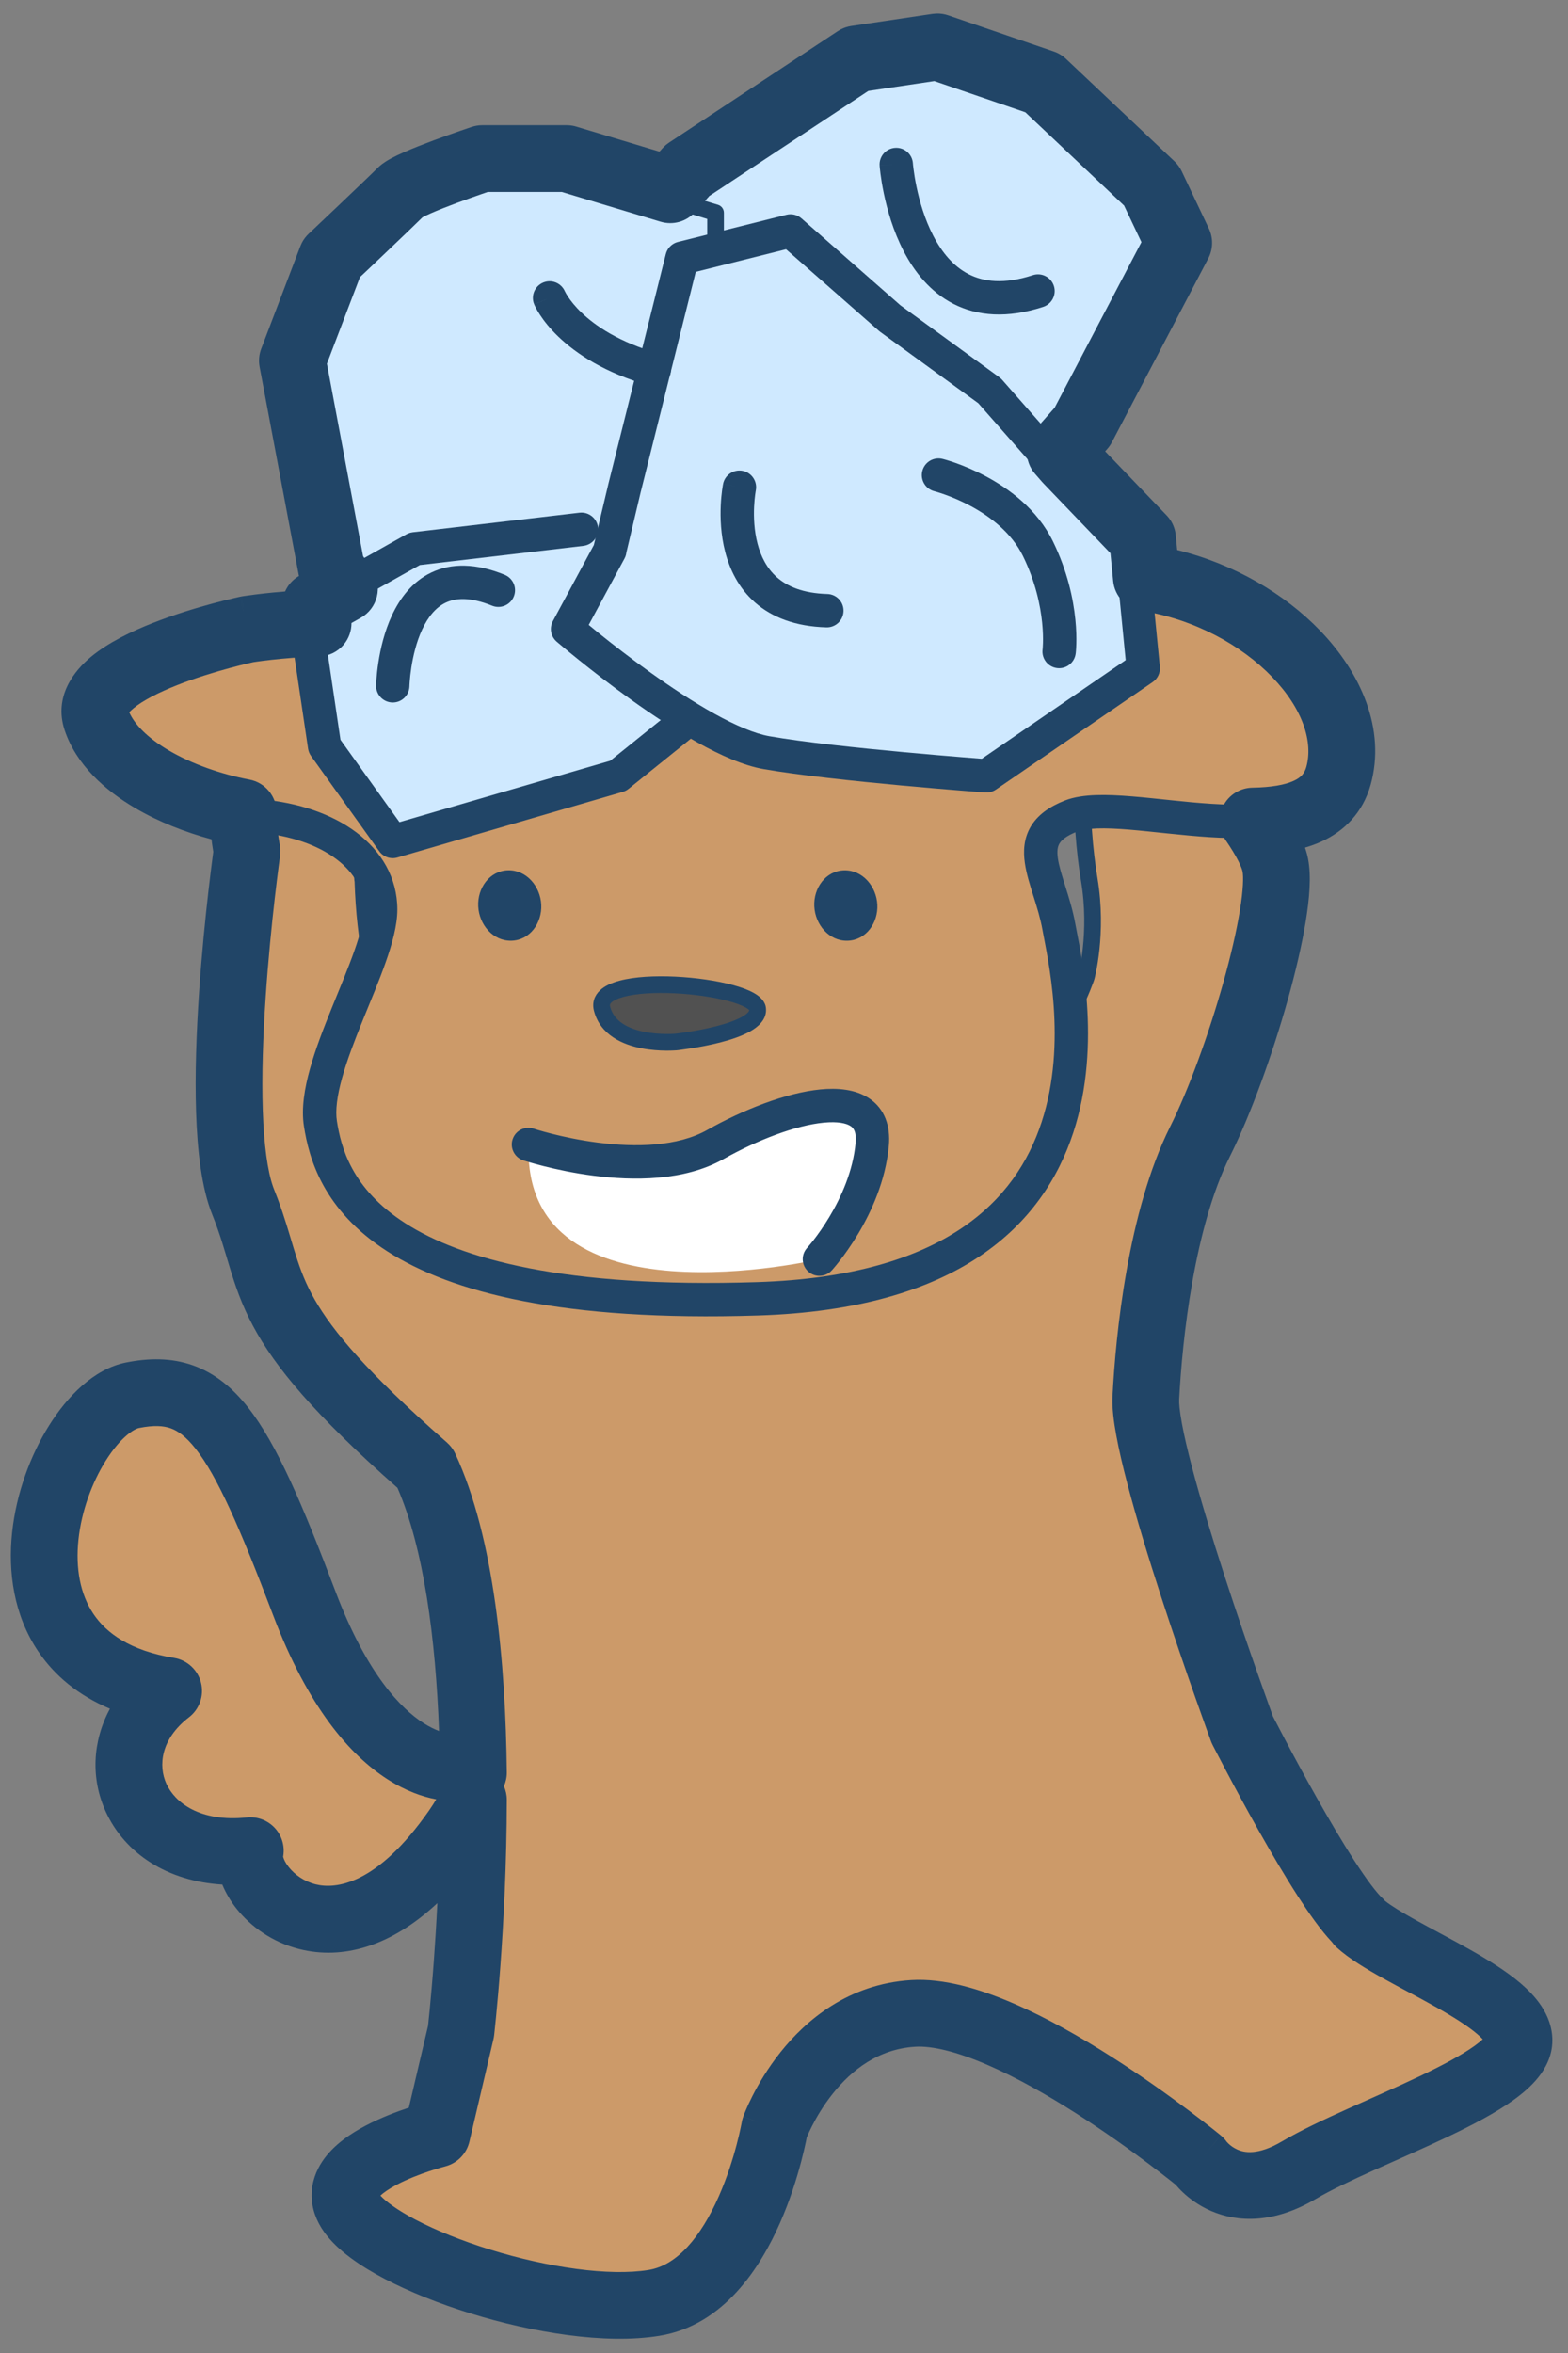
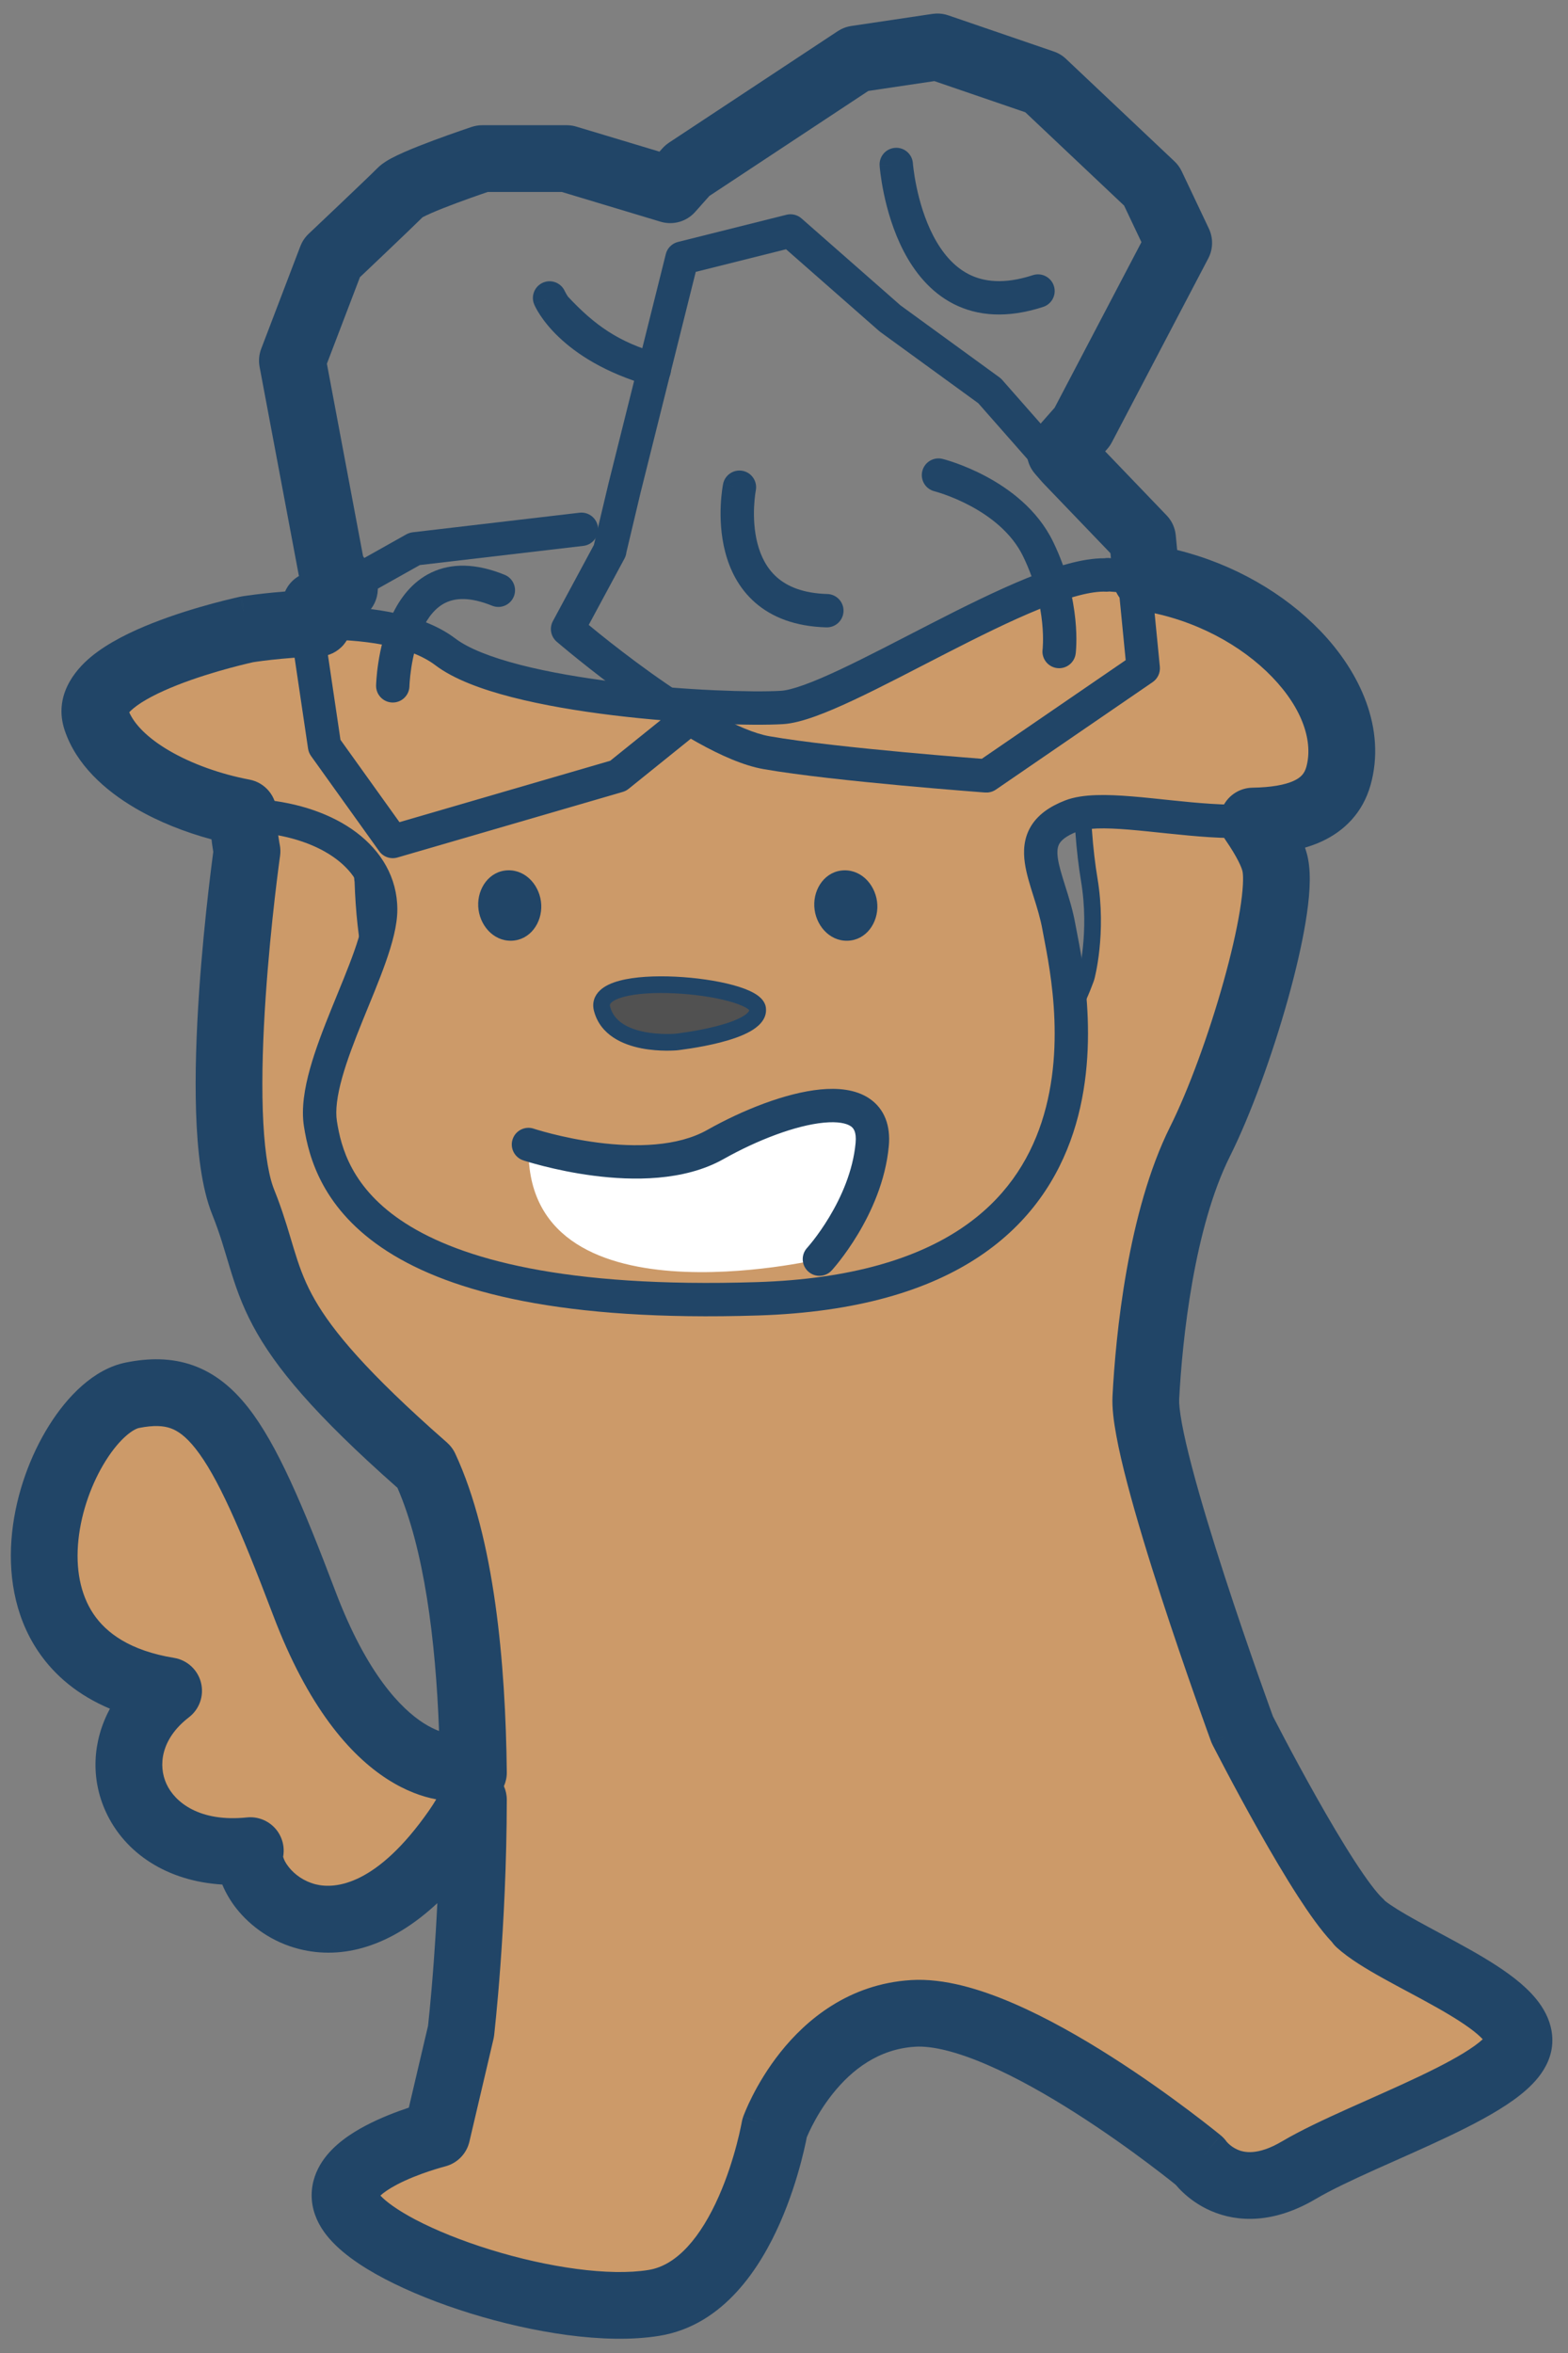
<svg xmlns="http://www.w3.org/2000/svg" width="94" height="141" viewBox="0 0 94 141" fill="none">
  <rect x="0" y="0" width="94" height="141" fill="#808080" stroke="none" />
  <path d="M21.741 52.708C21.679 50.623 18.13 44.366 15.598 45.092C13.067 45.819 14.156 50.986 14.156 50.986C14.156 50.986 11.884 66.965 13.928 72.018C15.972 77.071 14.519 78.887 24.823 87.924C29.699 98.404 26.991 121.718 26.991 121.718L25.549 127.861C25.549 127.861 18.348 129.666 20.413 132.561C22.477 135.456 32.957 138.891 38.56 137.977C44.163 137.064 45.792 127.498 45.792 127.498C45.792 127.498 48.137 120.992 54.103 120.629C60.069 120.266 71.265 129.48 71.265 129.48C71.265 129.48 73.257 132.374 77.231 130.019C81.205 127.674 90.419 124.779 90.419 122.248C90.419 119.716 83.011 117.184 80.842 115.202C78.674 113.221 73.797 103.633 73.797 103.633C73.797 103.633 67.831 87.374 68.017 83.753C68.204 80.132 68.92 73.087 71.265 68.397C73.61 63.707 76.308 54.514 75.779 51.837C75.249 49.16 68.733 41.865 66.565 42.395C64.396 42.924 64.759 49.481 65.299 52.708C65.838 55.935 65.123 58.55 65.123 58.55C65.123 58.55 60.547 72.609 45.429 71.416C30.311 70.223 22.187 67.151 21.751 52.708H21.741Z" fill="#CC9A69" />
  <path d="M89.919 122.247C89.918 121.851 89.616 121.349 88.902 120.737C88.213 120.146 87.255 119.55 86.198 118.954C85.116 118.344 84.051 117.798 83.01 117.219C82.014 116.666 81.095 116.111 80.504 115.571C79.909 115.027 79.167 114.005 78.407 112.83C77.637 111.64 76.818 110.246 76.071 108.92C75.323 107.592 74.642 106.328 74.15 105.395C73.904 104.929 73.704 104.545 73.566 104.278C73.497 104.145 73.443 104.041 73.407 103.969C73.389 103.934 73.375 103.906 73.366 103.887C73.361 103.878 73.358 103.872 73.355 103.867C73.354 103.864 73.353 103.862 73.352 103.861L73.351 103.86L73.796 103.632L73.327 103.805V103.804L73.326 103.802C73.325 103.8 73.324 103.797 73.323 103.793C73.32 103.785 73.316 103.773 73.31 103.757C73.299 103.726 73.281 103.681 73.259 103.621C73.216 103.5 73.151 103.323 73.07 103.096C72.907 102.644 72.675 101.993 72.396 101.202C71.839 99.619 71.097 97.469 70.361 95.205C69.626 92.942 68.895 90.56 68.358 88.513C68.09 87.49 67.869 86.545 67.72 85.737C67.574 84.938 67.492 84.241 67.518 83.727C67.705 80.104 68.422 72.964 70.818 68.172C71.972 65.865 73.222 62.426 74.118 59.226C74.565 57.629 74.921 56.101 75.132 54.813C75.347 53.505 75.401 52.506 75.288 51.933C75.177 51.372 74.723 50.486 74.007 49.439C73.305 48.411 72.39 47.285 71.422 46.255C70.453 45.224 69.443 44.303 68.556 43.678C68.112 43.365 67.714 43.137 67.377 43.003C67.029 42.864 66.806 42.849 66.683 42.88C66.395 42.95 66.094 43.247 65.847 43.942C65.608 44.616 65.471 45.531 65.416 46.566C65.305 48.63 65.526 51.038 65.792 52.626C66.071 54.295 66.025 55.802 65.91 56.891C65.852 57.437 65.778 57.88 65.716 58.188C65.686 58.342 65.658 58.463 65.638 58.547C65.628 58.588 65.621 58.621 65.615 58.643C65.612 58.654 65.61 58.663 65.608 58.67C65.607 58.673 65.607 58.675 65.606 58.677L65.605 58.68V58.681C65.603 58.689 65.601 58.696 65.598 58.704L65.123 58.55L65.597 58.705V58.706C65.597 58.706 65.597 58.708 65.596 58.709C65.596 58.711 65.595 58.714 65.593 58.718C65.591 58.726 65.587 58.738 65.582 58.753C65.572 58.782 65.557 58.824 65.538 58.878C65.499 58.986 65.44 59.142 65.36 59.339C65.201 59.733 64.956 60.291 64.616 60.956C63.936 62.283 62.869 64.042 61.316 65.764C58.201 69.22 53.134 72.525 45.389 71.914C37.833 71.317 31.898 70.248 27.801 67.443C23.672 64.615 21.494 60.087 21.256 52.827C21.247 52.793 21.242 52.758 21.241 52.722C21.228 52.301 21.028 51.592 20.653 50.737C20.285 49.898 19.772 48.971 19.185 48.132C18.596 47.288 17.948 46.556 17.317 46.083C16.673 45.6 16.143 45.456 15.736 45.573C15.287 45.702 14.977 46.026 14.763 46.518C14.545 47.022 14.448 47.664 14.427 48.327C14.406 48.983 14.46 49.624 14.521 50.104C14.551 50.343 14.583 50.54 14.607 50.676C14.619 50.744 14.629 50.798 14.635 50.833C14.639 50.85 14.642 50.863 14.643 50.872C14.644 50.876 14.645 50.879 14.645 50.88V50.883L14.656 50.968L14.651 51.056V51.058C14.651 51.06 14.65 51.063 14.649 51.067C14.648 51.075 14.647 51.086 14.645 51.1C14.641 51.13 14.635 51.175 14.627 51.234C14.611 51.351 14.587 51.525 14.558 51.747C14.5 52.191 14.42 52.833 14.33 53.618C14.149 55.19 13.93 57.337 13.774 59.64C13.618 61.945 13.528 64.398 13.601 66.583C13.675 68.785 13.916 70.654 14.391 71.83C14.913 73.119 15.213 74.208 15.521 75.217C15.83 76.229 16.152 77.176 16.719 78.241C17.857 80.375 20.014 83.041 25.152 87.547C25.204 87.593 25.247 87.65 25.276 87.713C26.528 90.403 27.281 93.886 27.715 97.567C28.151 101.254 28.269 105.174 28.235 108.756C28.201 112.339 28.015 115.592 27.837 117.949C27.747 119.128 27.66 120.084 27.595 120.745C27.563 121.075 27.536 121.333 27.517 121.507C27.508 121.595 27.501 121.662 27.496 121.707C27.493 121.729 27.491 121.746 27.49 121.757C27.489 121.763 27.488 121.768 27.488 121.771V121.775L26.991 121.718L27.488 121.776C27.486 121.795 27.483 121.814 27.478 121.833L26.036 127.975C25.993 128.157 25.852 128.3 25.671 128.345H25.67C25.669 128.346 25.668 128.346 25.667 128.346C25.664 128.347 25.659 128.349 25.653 128.35C25.641 128.353 25.622 128.358 25.597 128.365C25.548 128.378 25.474 128.398 25.381 128.424C25.194 128.478 24.927 128.557 24.614 128.662C23.985 128.872 23.177 129.178 22.44 129.567C21.688 129.963 21.074 130.413 20.76 130.882C20.61 131.108 20.54 131.321 20.541 131.527C20.541 131.731 20.61 131.976 20.82 132.27C21.265 132.894 22.219 133.607 23.564 134.314C24.892 135.012 26.541 135.673 28.307 136.219C31.858 137.317 35.791 137.922 38.48 137.484C41.008 137.072 42.721 134.68 43.82 132.193C44.36 130.971 44.731 129.773 44.966 128.879C45.084 128.432 45.168 128.064 45.222 127.807C45.249 127.679 45.268 127.579 45.281 127.512C45.287 127.479 45.292 127.453 45.295 127.436C45.297 127.428 45.298 127.422 45.298 127.419L45.299 127.414L45.322 127.328V127.327L45.323 127.325C45.323 127.324 45.324 127.322 45.325 127.32C45.326 127.316 45.328 127.31 45.331 127.303C45.336 127.289 45.344 127.269 45.354 127.243C45.374 127.191 45.404 127.116 45.444 127.022C45.524 126.834 45.644 126.568 45.806 126.249C46.13 125.611 46.627 124.756 47.319 123.887C48.7 122.154 50.896 120.323 54.073 120.13C55.683 120.032 57.59 120.577 59.5 121.399C61.422 122.226 63.406 123.359 65.19 124.496C66.976 125.634 68.573 126.782 69.722 127.645C70.297 128.077 70.762 128.439 71.083 128.692C71.243 128.819 71.367 128.919 71.452 128.987C71.494 129.021 71.526 129.047 71.549 129.065C71.559 129.074 71.568 129.081 71.574 129.086C71.577 129.088 71.579 129.09 71.581 129.091L71.583 129.093L71.633 129.141C71.649 129.158 71.663 129.176 71.676 129.195C71.678 129.197 71.682 129.203 71.687 129.21C71.698 129.224 71.716 129.248 71.742 129.279C71.793 129.34 71.873 129.429 71.981 129.531C72.198 129.736 72.524 129.987 72.956 130.173C73.793 130.535 75.116 130.691 76.976 129.589H76.977C77.997 128.987 79.342 128.356 80.763 127.715C82.195 127.071 83.707 126.415 85.1 125.752C86.496 125.087 87.738 124.43 88.626 123.794C89.07 123.475 89.404 123.176 89.624 122.9C89.845 122.623 89.919 122.408 89.919 122.247ZM73.351 103.859C73.342 103.842 73.335 103.824 73.328 103.805L73.796 103.632L73.351 103.859ZM90.919 122.247C90.919 122.719 90.704 123.148 90.406 123.523C90.106 123.899 89.691 124.261 89.209 124.606C88.245 125.298 86.934 125.986 85.53 126.655C84.124 127.324 82.587 127.99 81.174 128.627C79.75 129.268 78.452 129.879 77.485 130.45L77.484 130.449C75.371 131.701 73.712 131.589 72.559 131.091C71.997 130.849 71.576 130.523 71.296 130.258C71.155 130.126 71.048 130.007 70.974 129.92C70.945 129.884 70.921 129.853 70.902 129.829C70.882 129.813 70.856 129.791 70.824 129.765C70.742 129.699 70.62 129.601 70.463 129.476C70.148 129.227 69.69 128.871 69.123 128.445C67.987 127.592 66.411 126.46 64.653 125.34C62.893 124.218 60.959 123.116 59.104 122.318C57.237 121.515 55.506 121.044 54.133 121.128C51.344 121.297 49.384 122.901 48.101 124.51C47.461 125.313 47 126.108 46.698 126.702C46.547 126.998 46.437 127.243 46.365 127.413C46.329 127.497 46.303 127.563 46.286 127.606C46.282 127.617 46.278 127.626 46.275 127.633C46.272 127.651 46.268 127.672 46.263 127.698C46.249 127.771 46.229 127.878 46.201 128.013C46.144 128.284 46.056 128.67 45.933 129.134C45.688 130.062 45.303 131.313 44.735 132.597C43.619 135.122 41.715 137.969 38.64 138.47C35.726 138.945 31.618 138.289 28.012 137.174C26.201 136.614 24.492 135.932 23.099 135.2C21.724 134.477 20.593 133.675 20.006 132.851C19.699 132.422 19.542 131.978 19.541 131.529C19.54 131.082 19.694 130.679 19.928 130.328C20.384 129.645 21.183 129.1 21.973 128.683C22.778 128.259 23.641 127.932 24.297 127.714C24.627 127.604 24.907 127.519 25.106 127.463C25.114 127.46 25.122 127.458 25.13 127.456L26.496 121.638C26.497 121.628 26.5 121.613 26.502 121.595C26.506 121.552 26.514 121.486 26.523 121.4C26.542 121.228 26.568 120.974 26.6 120.647C26.664 119.992 26.751 119.044 26.84 117.874C27.017 115.532 27.201 112.301 27.235 108.746C27.269 105.189 27.151 101.315 26.722 97.684C26.298 94.089 25.571 90.764 24.409 88.225C19.303 83.738 17.053 80.995 15.837 78.712C15.224 77.561 14.88 76.542 14.565 75.509C14.249 74.475 13.965 73.442 13.464 72.205C12.918 70.854 12.676 68.831 12.601 66.616C12.526 64.384 12.619 61.894 12.776 59.573C12.933 57.25 13.155 55.087 13.337 53.505C13.427 52.714 13.508 52.067 13.566 51.618C13.595 51.393 13.619 51.218 13.635 51.098C13.641 51.059 13.644 51.026 13.648 50.999C13.641 50.96 13.632 50.909 13.622 50.847C13.596 50.698 13.561 50.486 13.529 50.229C13.464 49.718 13.405 49.022 13.428 48.296C13.451 47.576 13.557 46.79 13.846 46.121C14.141 45.441 14.644 44.845 15.461 44.611C16.319 44.365 17.183 44.731 17.918 45.282C18.666 45.843 19.384 46.669 20.006 47.559C20.63 48.453 21.175 49.437 21.569 50.335C21.932 51.162 22.186 51.967 22.231 52.576C22.241 52.613 22.249 52.652 22.251 52.693C22.465 59.815 24.566 64.015 28.367 66.618C32.221 69.257 37.907 70.321 45.468 70.918C52.841 71.499 57.621 68.371 60.574 65.095C62.054 63.453 63.075 61.771 63.726 60.5C64.051 59.865 64.283 59.334 64.433 58.964C64.508 58.779 64.562 58.634 64.597 58.537C64.615 58.488 64.628 58.451 64.636 58.427C64.639 58.42 64.641 58.414 64.642 58.409C64.643 58.405 64.645 58.401 64.646 58.395C64.65 58.378 64.657 58.351 64.666 58.315C64.683 58.243 64.707 58.134 64.735 57.993C64.791 57.71 64.862 57.298 64.916 56.787C65.024 55.762 65.066 54.348 64.805 52.791C64.531 51.151 64.301 48.667 64.417 46.512C64.474 45.439 64.619 44.414 64.905 43.608C65.183 42.824 65.65 42.103 66.446 41.909C66.865 41.807 67.321 41.904 67.747 42.074C68.183 42.248 68.653 42.523 69.132 42.861C70.094 43.538 71.154 44.511 72.151 45.571C73.149 46.633 74.098 47.799 74.834 48.875C75.556 49.932 76.115 50.962 76.269 51.739C76.42 52.504 76.335 53.66 76.12 54.974C75.901 56.309 75.535 57.875 75.081 59.496C74.174 62.734 72.904 66.237 71.713 68.62C69.419 73.208 68.703 80.159 68.516 83.778C68.496 84.17 68.56 84.773 68.704 85.556C68.846 86.331 69.06 87.249 69.325 88.259C69.854 90.279 70.579 92.641 71.312 94.896C72.045 97.15 72.784 99.291 73.34 100.87C73.617 101.659 73.849 102.307 74.011 102.757C74.093 102.983 74.156 103.158 74.2 103.278C74.222 103.338 74.238 103.384 74.25 103.415C74.252 103.422 74.254 103.428 74.257 103.433L74.296 103.513C74.332 103.584 74.386 103.687 74.455 103.819C74.592 104.084 74.79 104.465 75.035 104.928C75.525 105.856 76.2 107.111 76.942 108.428C77.685 109.746 78.492 111.121 79.246 112.287C80.01 113.467 80.691 114.386 81.179 114.833C81.673 115.283 82.493 115.788 83.496 116.345C84.454 116.878 85.647 117.495 86.689 118.083C87.755 118.684 88.785 119.319 89.552 119.977C90.295 120.614 90.918 121.377 90.919 122.247Z" fill="#214567" />
  <path d="M26.711 109.61C19.935 119.321 13.793 113.407 14.353 110.875C7.329 111.602 4.755 104.909 9.456 101.298C-2.85 99.285 2.774 84.489 7.287 83.587C11.801 82.684 13.616 85.579 17.59 96.059C21.564 106.538 26.711 105.895 26.711 105.895C26.711 105.895 29.523 105.584 26.711 109.61Z" fill="#CC9A69" />
-   <path d="M7.189 83.096C8.373 82.86 9.431 82.862 10.41 83.21C11.391 83.558 12.237 84.234 13.034 85.245C14.606 87.238 16.078 90.66 18.058 95.881C20.019 101.052 22.244 103.411 23.912 104.486C24.747 105.024 25.453 105.249 25.938 105.341C26.18 105.387 26.369 105.4 26.491 105.402C26.552 105.403 26.597 105.402 26.624 105.4C26.635 105.4 26.644 105.399 26.648 105.398L26.656 105.397H26.663C26.666 105.397 26.67 105.397 26.675 105.396C26.684 105.395 26.695 105.394 26.709 105.393C26.737 105.391 26.775 105.39 26.821 105.389C26.912 105.389 27.04 105.393 27.183 105.415C27.454 105.456 27.861 105.574 28.15 105.924C28.459 106.297 28.539 106.815 28.383 107.45C28.23 108.073 27.839 108.868 27.121 109.895C23.671 114.841 20.254 115.97 17.659 115.318C16.388 114.999 15.369 114.26 14.703 113.423C14.214 112.808 13.881 112.091 13.825 111.416C10.448 111.583 8.039 110.067 7.054 107.922C6.131 105.912 6.515 103.465 8.371 101.589C5.745 100.965 3.967 99.709 2.876 98.088C1.659 96.279 1.343 94.084 1.567 91.973C1.792 89.862 2.56 87.793 3.567 86.186C4.558 84.607 5.854 83.364 7.189 83.096ZM10.075 84.152C9.32 83.884 8.458 83.862 7.385 84.077C6.464 84.261 5.363 85.206 4.415 86.718C3.484 88.202 2.769 90.127 2.562 92.079C2.354 94.031 2.657 95.97 3.705 97.529C4.746 99.077 6.568 100.319 9.536 100.804C9.733 100.837 9.892 100.983 9.94 101.177C9.989 101.37 9.919 101.574 9.761 101.695C7.577 103.372 7.135 105.703 7.962 107.505C8.789 109.306 10.958 110.723 14.302 110.378C14.461 110.361 14.62 110.423 14.727 110.543C14.833 110.663 14.876 110.826 14.842 110.983C14.748 111.408 14.93 112.101 15.486 112.801C16.027 113.48 16.862 114.087 17.903 114.348C19.934 114.858 22.976 114.089 26.301 109.323L26.542 108.968C27.064 108.173 27.314 107.606 27.411 107.212C27.519 106.772 27.423 106.613 27.38 106.56C27.318 106.485 27.198 106.429 27.03 106.403C26.953 106.391 26.883 106.389 26.831 106.389C26.806 106.39 26.786 106.391 26.774 106.391H26.764C26.763 106.391 26.762 106.392 26.761 106.392C26.756 106.393 26.749 106.394 26.741 106.394C26.726 106.396 26.705 106.397 26.68 106.398C26.629 106.401 26.56 106.404 26.473 106.402C26.298 106.399 26.053 106.38 25.751 106.323C25.146 106.208 24.318 105.938 23.37 105.327C21.472 104.104 19.136 101.544 17.123 96.236C15.129 90.978 13.706 87.713 12.248 85.864C11.53 84.954 10.829 84.42 10.075 84.152Z" fill="black" />
  <path d="M66.378 34.436C74.419 34.861 81.018 41.305 79.566 46.493C78.113 51.681 67.457 47.634 64.209 48.9C60.962 50.166 62.944 52.511 63.483 55.561C64.023 58.612 68.723 77.091 45.408 77.828C22.093 78.565 19.749 70.772 19.209 67.338C18.669 63.904 22.82 57.585 22.82 54.503C22.82 51.421 19.749 49.263 15.588 48.9C11.427 48.537 6.187 46.368 5.108 43.11C4.029 39.852 14.146 37.704 14.146 37.704C14.146 37.704 22.965 36.231 26.7 39.064C30.436 41.896 43.354 42.602 46.871 42.394C50.389 42.187 61.927 34.218 66.368 34.457L66.378 34.436Z" fill="#CC9A69" />
  <path d="M66.431 33.437C70.694 33.663 74.575 35.479 77.215 37.948C79.825 40.388 81.397 43.659 80.529 46.762C80.047 48.481 78.776 49.401 77.293 49.838C75.862 50.261 74.143 50.269 72.497 50.166C70.896 50.065 69.063 49.828 67.694 49.716C66.969 49.657 66.325 49.626 65.777 49.645C65.217 49.664 64.825 49.733 64.573 49.832C63.88 50.102 63.619 50.37 63.511 50.553C63.407 50.73 63.355 50.981 63.416 51.423C63.481 51.886 63.647 52.417 63.865 53.111C64.075 53.773 64.32 54.551 64.468 55.387C64.723 56.831 66.108 62.493 64.341 67.875C63.445 70.605 61.738 73.276 58.699 75.299C55.671 77.315 51.396 78.639 45.44 78.828C33.702 79.198 27.046 77.435 23.229 74.99C19.334 72.495 18.516 69.374 18.221 67.494C18.052 66.421 18.257 65.215 18.582 64.048C18.912 62.865 19.399 61.611 19.885 60.413C20.379 59.193 20.866 58.043 21.237 56.993C21.613 55.925 21.82 55.091 21.82 54.504C21.82 53.334 21.25 52.3 20.162 51.481C19.059 50.65 17.444 50.066 15.501 49.896C13.301 49.704 10.826 49.039 8.74 47.983C6.691 46.945 4.822 45.428 4.158 43.424C3.689 42.006 4.531 40.862 5.427 40.121C6.347 39.359 7.63 38.739 8.856 38.255C10.1 37.765 11.369 37.383 12.321 37.126C12.798 36.996 13.2 36.898 13.483 36.831C13.624 36.797 13.736 36.771 13.814 36.754C13.852 36.745 13.883 36.739 13.904 36.734C13.914 36.732 13.922 36.729 13.928 36.728C13.931 36.727 13.933 36.727 13.935 36.727L13.937 36.726H13.938C13.952 36.723 13.966 36.721 13.981 36.718L14.146 37.703L13.982 36.718L13.984 36.717C13.985 36.717 13.988 36.717 13.991 36.716C13.996 36.715 14.003 36.715 14.012 36.713C14.031 36.71 14.058 36.706 14.093 36.701C14.163 36.69 14.264 36.675 14.393 36.657C14.651 36.621 15.022 36.572 15.477 36.524C16.385 36.428 17.639 36.329 19.017 36.322C20.391 36.315 21.914 36.398 23.352 36.674C24.778 36.949 26.199 37.428 27.305 38.267C28.073 38.849 29.419 39.386 31.183 39.84C32.917 40.287 34.945 40.627 36.989 40.877C41.086 41.376 45.132 41.495 46.813 41.396C47.108 41.379 47.565 41.27 48.199 41.042C48.817 40.82 49.542 40.508 50.352 40.127C51.977 39.365 53.86 38.372 55.817 37.369C57.756 36.374 59.76 35.376 61.566 34.641C63.237 33.961 64.888 33.443 66.209 33.454C66.282 33.441 66.356 33.433 66.431 33.437ZM23.82 54.504C23.82 55.456 23.508 56.567 23.123 57.658C22.733 58.766 22.215 59.989 21.738 61.164C21.254 62.359 20.806 63.522 20.509 64.585C20.208 65.666 20.095 66.539 20.197 67.183C20.441 68.737 21.066 71.229 24.307 73.305C27.625 75.431 33.8 77.194 45.376 76.829C51.077 76.648 54.958 75.386 57.59 73.634C60.209 71.891 61.665 69.613 62.441 67.251C64.018 62.446 62.782 57.343 62.498 55.736C62.376 55.047 62.171 54.387 61.958 53.712C61.755 53.069 61.528 52.363 61.436 51.7C61.34 51.016 61.368 50.252 61.788 49.539C62.205 48.831 62.915 48.331 63.846 47.968C64.405 47.75 65.058 47.669 65.708 47.647C66.37 47.624 67.102 47.662 67.856 47.723C69.443 47.852 70.973 48.066 72.623 48.169C74.229 48.271 75.65 48.238 76.727 47.92C77.752 47.618 78.358 47.098 78.603 46.223C79.186 44.139 78.186 41.594 75.849 39.409C73.578 37.285 70.209 35.685 66.499 35.446C66.438 35.454 66.376 35.459 66.314 35.456C65.448 35.409 64.08 35.777 62.32 36.494C60.603 37.192 58.668 38.154 56.729 39.148C54.806 40.133 52.868 41.156 51.201 41.938C50.366 42.33 49.577 42.673 48.874 42.925C48.187 43.172 47.514 43.359 46.93 43.393C45.093 43.502 40.921 43.371 36.746 42.862C34.654 42.607 32.532 42.253 30.684 41.777C28.866 41.309 27.195 40.695 26.096 39.861C25.334 39.283 24.252 38.884 22.974 38.638C21.707 38.395 20.325 38.315 19.028 38.322C17.734 38.329 16.55 38.422 15.688 38.513C15.258 38.559 14.909 38.604 14.67 38.637C14.551 38.654 14.459 38.668 14.398 38.677C14.367 38.682 14.344 38.686 14.329 38.688L14.25 38.706C14.18 38.721 14.076 38.745 13.944 38.776C13.678 38.839 13.297 38.933 12.843 39.056C11.931 39.303 10.739 39.662 9.589 40.116C8.421 40.577 7.375 41.105 6.702 41.662C6.006 42.239 5.988 42.585 6.058 42.795C6.473 44.049 7.764 45.247 9.644 46.199C11.488 47.133 13.714 47.733 15.675 47.904C17.892 48.097 19.893 48.774 21.366 49.883C22.854 51.005 23.82 52.591 23.82 54.504Z" fill="#214567" />
  <path d="M31.691 68.583C31.691 68.583 38.737 70.928 42.897 68.583C47.058 66.238 52.651 64.785 52.298 68.583C51.945 72.38 49.133 75.452 49.133 75.452C49.133 75.452 31.287 79.644 31.691 68.583Z" fill="white" />
  <path d="M40.542 62.441C40.542 62.441 36.703 62.804 36.091 60.449C35.478 58.093 45.242 59.006 45.419 60.449C45.595 61.891 40.542 62.441 40.542 62.441Z" fill="#515151" />
  <path d="M37.135 58.769C38.041 58.526 39.269 58.467 40.483 58.525C41.704 58.583 42.959 58.763 43.931 59.026C44.415 59.156 44.852 59.314 45.186 59.501C45.353 59.594 45.513 59.706 45.64 59.84C45.752 59.957 45.857 60.112 45.9 60.303L45.915 60.388L45.923 60.516C45.93 61.141 45.411 61.557 44.977 61.803C44.47 62.09 43.804 62.308 43.171 62.47C42.529 62.634 41.887 62.75 41.407 62.825C41.166 62.863 40.965 62.891 40.823 62.909C40.752 62.918 40.697 62.926 40.658 62.931C40.639 62.933 40.623 62.934 40.613 62.936C40.608 62.936 40.604 62.936 40.601 62.937C40.6 62.937 40.598 62.938 40.597 62.938H40.596L40.59 62.939L40.542 62.441L40.589 62.939H40.584C40.581 62.939 40.577 62.939 40.573 62.94C40.564 62.94 40.551 62.941 40.536 62.943C40.504 62.945 40.458 62.947 40.401 62.95C40.287 62.956 40.125 62.962 39.929 62.96C39.54 62.957 39.008 62.928 38.45 62.819C37.371 62.606 35.99 62.048 35.607 60.574C35.481 60.088 35.636 59.661 35.965 59.35C36.262 59.068 36.689 58.888 37.135 58.769ZM40.435 59.523C39.263 59.467 38.153 59.531 37.394 59.734C37.009 59.838 36.772 59.963 36.652 60.076C36.564 60.16 36.548 60.22 36.575 60.322C36.804 61.204 37.648 61.642 38.642 61.837C39.12 61.931 39.587 61.957 39.936 61.96C40.11 61.961 40.253 61.957 40.351 61.952C40.4 61.95 40.437 61.947 40.462 61.945C40.473 61.945 40.482 61.944 40.488 61.944L40.491 61.943C40.493 61.942 40.496 61.942 40.5 61.941C40.508 61.941 40.522 61.94 40.54 61.938C40.575 61.933 40.628 61.927 40.695 61.918C40.829 61.901 41.021 61.874 41.251 61.838C41.713 61.765 42.323 61.655 42.922 61.501C43.53 61.346 44.094 61.154 44.485 60.933C44.845 60.729 44.908 60.588 44.919 60.532C44.918 60.531 44.917 60.53 44.916 60.528C44.881 60.492 44.813 60.438 44.698 60.373C44.467 60.243 44.117 60.112 43.671 59.991C42.782 59.751 41.601 59.579 40.435 59.523Z" fill="#214567" />
  <path d="M30.637 55.872C31.404 55.852 31.991 55.114 31.947 54.225C31.904 53.336 31.247 52.631 30.479 52.651C29.712 52.672 29.125 53.409 29.168 54.298C29.212 55.188 29.869 55.892 30.637 55.872Z" fill="#214567" />
  <path d="M31.448 54.238C31.414 53.553 30.927 53.14 30.503 53.151C30.079 53.162 29.635 53.6 29.668 54.285C29.702 54.971 30.188 55.384 30.612 55.373C31.036 55.362 31.481 54.924 31.448 54.238ZM32.447 54.212C32.501 55.305 31.771 56.342 30.661 56.372C29.55 56.401 28.722 55.405 28.669 54.312C28.615 53.219 29.344 52.182 30.454 52.152C31.565 52.123 32.394 53.119 32.447 54.212Z" fill="#214567" />
  <path d="M50.784 55.874C51.551 55.853 52.138 55.116 52.095 54.226C52.051 53.337 51.394 52.632 50.627 52.653C49.859 52.673 49.272 53.41 49.316 54.3C49.359 55.189 50.017 55.894 50.784 55.874Z" fill="#214567" />
  <path d="M51.595 54.24C51.562 53.554 51.075 53.141 50.651 53.152C50.227 53.164 49.782 53.601 49.816 54.287C49.849 54.973 50.335 55.385 50.759 55.374C51.184 55.363 51.629 54.926 51.595 54.24ZM52.595 54.213C52.648 55.306 51.919 56.344 50.808 56.373C49.698 56.402 48.869 55.406 48.816 54.313C48.763 53.22 49.492 52.183 50.602 52.154C51.712 52.124 52.541 53.12 52.595 54.213Z" fill="#214567" />
  <path d="M49.183 65.284C50.201 65.186 51.281 65.267 52.109 65.821C53.032 66.439 53.396 67.467 53.283 68.676C53.088 70.782 52.218 72.647 51.43 73.957C51.033 74.618 50.646 75.154 50.358 75.526C50.214 75.712 50.093 75.858 50.007 75.959C49.964 76.01 49.929 76.05 49.905 76.079C49.892 76.093 49.882 76.103 49.874 76.112C49.871 76.116 49.868 76.119 49.866 76.121C49.864 76.123 49.864 76.124 49.863 76.125L49.861 76.127C49.488 76.535 48.855 76.563 48.448 76.19C48.04 75.817 48.012 75.184 48.385 74.777C48.386 74.776 48.386 74.776 48.387 74.775C48.39 74.771 48.397 74.764 48.405 74.755C48.421 74.737 48.447 74.706 48.482 74.665C48.551 74.584 48.653 74.461 48.778 74.3C49.028 73.978 49.367 73.507 49.716 72.926C50.422 71.751 51.135 70.182 51.292 68.491C51.356 67.801 51.153 67.587 50.996 67.483C50.745 67.314 50.233 67.192 49.376 67.275C47.699 67.437 45.401 68.315 43.378 69.454C41.002 70.793 37.923 70.753 35.596 70.454C34.406 70.302 33.355 70.072 32.602 69.882C32.225 69.787 31.92 69.701 31.707 69.638C31.601 69.607 31.518 69.581 31.46 69.563C31.431 69.554 31.409 69.546 31.393 69.541C31.385 69.539 31.379 69.536 31.374 69.534C31.372 69.534 31.37 69.533 31.369 69.533H31.366V69.532C30.842 69.357 30.557 68.791 30.732 68.267C30.906 67.743 31.473 67.46 31.996 67.634L31.998 67.635C32.001 67.636 32.005 67.637 32.01 67.639C32.021 67.643 32.038 67.648 32.062 67.656C32.109 67.671 32.181 67.693 32.276 67.721C32.465 67.777 32.744 67.856 33.092 67.944C33.79 68.12 34.76 68.331 35.851 68.471C38.087 68.758 40.611 68.718 42.396 67.712C44.534 66.507 47.112 65.485 49.183 65.284Z" fill="#214567" />
-   <path d="M63.307 27.567L62.881 27.079L64.209 25.575L69.989 14.556L68.36 11.121L61.854 4.979L55.525 2.81L50.648 3.536L40.532 10.219L39.504 11.37L33.3 9.503H28.236C28.236 9.503 23.899 10.945 23.36 11.495C22.82 12.045 19.199 15.469 19.199 15.469L16.854 21.611L19.199 34.083L19.977 35.276L18.244 36.252L19.448 44.376L23.546 50.083L37.056 46.15L40.739 43.183L41.144 42.591C42.866 43.65 44.609 44.521 45.958 44.76C50.119 45.486 59.146 46.15 59.146 46.15L68.547 39.707L67.82 32.288L63.307 27.588V27.567Z" fill="#CFE9FF" />
  <path d="M47.147 12.87C47.465 12.79 47.803 12.872 48.05 13.089L53.982 18.298L59.91 22.609L59.995 22.678C60.023 22.703 60.048 22.729 60.073 22.756L64.018 27.238L68.531 31.939L68.636 32.069C68.73 32.206 68.789 32.366 68.805 32.533L69.532 39.952C69.567 40.315 69.402 40.668 69.101 40.874L59.7 47.318C59.56 47.414 59.398 47.472 59.231 47.488L59.062 47.49H59.06C59.059 47.49 59.057 47.49 59.055 47.489C59.051 47.489 59.044 47.489 59.035 47.488C59.018 47.487 58.992 47.485 58.958 47.483C58.891 47.477 58.791 47.47 58.663 47.46C58.406 47.441 58.036 47.411 57.578 47.374C56.664 47.3 55.4 47.194 54.006 47.066C51.231 46.809 47.896 46.459 45.776 46.088C44.57 45.877 43.187 45.256 41.849 44.513C40.491 43.759 39.096 42.832 37.848 41.94C36.598 41.045 35.481 40.175 34.678 39.529C34.276 39.206 33.952 38.938 33.727 38.75C33.615 38.656 33.527 38.583 33.467 38.532C33.437 38.507 33.414 38.487 33.399 38.474C33.391 38.467 33.384 38.462 33.38 38.458C33.378 38.456 33.376 38.455 33.375 38.454L33.374 38.453L33.373 38.452C33.018 38.146 32.922 37.633 33.145 37.22L35.601 32.66L36.477 28.976L39.914 15.227L39.956 15.096C40.075 14.801 40.328 14.578 40.641 14.499L47.147 12.87ZM41.709 16.292L38.42 29.449L38.419 29.448L37.551 33.104C37.537 33.228 37.5 33.352 37.438 33.468L35.293 37.448C35.473 37.596 35.686 37.773 35.931 37.97C36.715 38.6 37.801 39.446 39.012 40.313C40.226 41.181 41.553 42.062 42.82 42.765C44.105 43.479 45.252 43.965 46.12 44.117C48.15 44.473 51.409 44.817 54.19 45.074C55.574 45.202 56.829 45.308 57.739 45.381C58.193 45.418 58.562 45.447 58.816 45.466C58.831 45.467 58.845 45.468 58.859 45.469L67.483 39.559L66.848 33.073L62.575 28.623C62.565 28.613 62.555 28.602 62.545 28.591L58.646 24.162L52.768 19.889C52.743 19.871 52.72 19.851 52.697 19.831L47.123 14.937L41.709 16.292Z" fill="#214567" />
-   <path d="M42.397 14.96V13.12L33.247 10.355H28.34C28.312 10.365 28.275 10.378 28.232 10.393C28.113 10.433 27.943 10.491 27.737 10.562C27.325 10.706 26.77 10.904 26.2 11.117C25.628 11.331 25.046 11.56 24.576 11.767C24.34 11.87 24.138 11.965 23.983 12.048C23.906 12.089 23.845 12.125 23.798 12.155C23.776 12.17 23.758 12.182 23.746 12.191C23.733 12.201 23.729 12.205 23.73 12.204C23.452 12.477 22.409 13.474 21.439 14.398C20.953 14.861 20.484 15.308 20.137 15.639C19.964 15.804 19.82 15.94 19.72 16.035C19.692 16.062 19.667 16.085 19.646 16.105L17.391 22.01L19.71 34.344C19.761 34.615 19.583 34.877 19.312 34.928C19.041 34.979 18.779 34.8 18.728 34.528L16.383 22.057C16.366 21.966 16.375 21.872 16.408 21.786L18.753 15.644L18.803 15.545C18.824 15.514 18.847 15.485 18.875 15.459H18.875L18.885 15.449C18.892 15.443 18.902 15.433 18.916 15.421C18.942 15.396 18.981 15.358 19.031 15.31C19.131 15.216 19.274 15.079 19.448 14.914C19.795 14.584 20.263 14.138 20.748 13.675C21.721 12.747 22.758 11.758 23.03 11.491C23.154 11.369 23.339 11.258 23.512 11.166C23.699 11.066 23.926 10.959 24.173 10.851C24.669 10.633 25.271 10.397 25.849 10.181C26.429 9.964 26.991 9.765 27.408 9.619C27.616 9.546 27.788 9.486 27.909 9.445C27.969 9.425 28.016 9.409 28.048 9.398C28.064 9.393 28.076 9.389 28.084 9.386C28.089 9.384 28.092 9.384 28.094 9.383L28.097 9.382C28.148 9.365 28.203 9.355 28.257 9.355H33.321L33.393 9.361C33.417 9.365 33.442 9.37 33.465 9.377L43.041 12.271C43.252 12.335 43.397 12.53 43.397 12.75V14.96C43.397 15.236 43.173 15.46 42.897 15.46C42.621 15.46 42.397 15.236 42.397 14.96Z" fill="#214567" />
  <path d="M55.697 2.701L62.026 4.869C62.094 4.892 62.156 4.929 62.208 4.978L68.714 11.121L68.775 11.191C68.794 11.216 68.809 11.243 68.822 11.271L70.441 14.706C70.508 14.847 70.504 15.012 70.432 15.151L64.652 26.17C64.524 26.415 64.222 26.509 63.978 26.381C63.733 26.253 63.638 25.95 63.767 25.706L69.43 14.907L67.957 11.782L61.6 5.78L55.487 3.685L50.841 4.377L40.817 10.998C40.587 11.151 40.277 11.087 40.125 10.857C39.973 10.627 40.036 10.317 40.267 10.165L50.383 3.483L50.48 3.433C50.514 3.42 50.549 3.41 50.585 3.405L55.462 2.679L55.581 2.675C55.62 2.679 55.66 2.688 55.697 2.701Z" fill="black" />
  <path d="M45.308 29.398C45.307 29.407 45.304 29.423 45.3 29.444C45.293 29.487 45.283 29.553 45.271 29.639C45.248 29.812 45.221 30.065 45.207 30.371C45.179 30.99 45.207 31.79 45.411 32.573C45.614 33.354 45.978 34.073 46.589 34.606C47.189 35.13 48.116 35.553 49.596 35.595C50.148 35.61 50.583 36.07 50.568 36.622C50.553 37.174 50.093 37.609 49.541 37.594C47.68 37.542 46.282 36.994 45.273 36.113C44.275 35.242 43.747 34.123 43.475 33.077C43.204 32.035 43.175 31.019 43.209 30.28C43.226 29.907 43.259 29.596 43.289 29.374C43.304 29.263 43.318 29.174 43.329 29.11C43.334 29.079 43.338 29.054 43.342 29.035C43.343 29.026 43.345 29.019 43.346 29.013C43.347 29.01 43.347 29.007 43.347 29.005C43.347 29.004 43.348 29.003 43.348 29.002V29.001C43.35 29.001 43.383 29.007 44.3 29.191L43.348 29C43.457 28.459 43.984 28.108 44.525 28.216C45.066 28.324 45.416 28.85 45.309 29.391C45.309 29.392 45.309 29.395 45.308 29.398Z" fill="#214567" />
  <path d="M55.291 28.229C55.424 27.693 55.967 27.366 56.503 27.499L56.505 27.5H56.507C56.508 27.5 56.509 27.5 56.51 27.501C56.514 27.502 56.519 27.503 56.525 27.505C56.537 27.508 56.552 27.512 56.572 27.517C56.611 27.528 56.666 27.543 56.735 27.563C56.872 27.604 57.065 27.665 57.3 27.748C57.767 27.914 58.407 28.173 59.104 28.545C60.479 29.279 62.181 30.511 63.127 32.451C64.003 34.248 64.344 35.905 64.466 37.119C64.528 37.726 64.534 38.225 64.524 38.578C64.519 38.755 64.511 38.896 64.503 38.996C64.499 39.046 64.495 39.086 64.492 39.115C64.49 39.13 64.489 39.142 64.488 39.151C64.487 39.156 64.486 39.16 64.486 39.163C64.486 39.165 64.486 39.167 64.486 39.168L64.485 39.169V39.171C64.414 39.718 63.913 40.105 63.365 40.034C62.818 39.963 62.431 39.462 62.502 38.915C62.502 38.913 62.502 38.91 62.503 38.905C62.504 38.892 62.507 38.868 62.51 38.835C62.515 38.768 62.521 38.663 62.525 38.524C62.533 38.246 62.528 37.833 62.476 37.319C62.373 36.292 62.082 34.873 61.329 33.328C60.646 31.927 59.363 30.95 58.163 30.309C57.572 29.994 57.026 29.773 56.63 29.633C56.432 29.563 56.274 29.513 56.168 29.481C56.114 29.466 56.074 29.455 56.048 29.448C56.036 29.445 56.027 29.442 56.022 29.44L56.021 29.439H56.019C55.484 29.306 55.158 28.764 55.291 28.229Z" fill="#214567" />
  <path d="M53.658 8.859C54.209 8.819 54.686 9.232 54.727 9.782C54.727 9.783 54.727 9.784 54.727 9.785C54.727 9.788 54.728 9.793 54.729 9.8C54.73 9.815 54.731 9.839 54.734 9.871C54.741 9.935 54.752 10.033 54.768 10.157C54.8 10.408 54.855 10.767 54.944 11.193C55.123 12.051 55.432 13.139 55.951 14.135C56.472 15.134 57.164 15.968 58.075 16.433C58.958 16.883 60.18 17.056 61.918 16.489C62.443 16.319 63.007 16.606 63.178 17.131C63.349 17.656 63.062 18.22 62.537 18.391C60.39 19.09 58.605 18.948 57.166 18.214C55.756 17.494 54.81 16.273 54.178 15.06C53.544 13.843 53.186 12.56 52.986 11.601C52.885 11.117 52.822 10.706 52.784 10.413C52.765 10.267 52.752 10.149 52.744 10.067C52.74 10.025 52.737 9.992 52.736 9.969C52.734 9.957 52.734 9.948 52.733 9.941C52.733 9.937 52.733 9.934 52.733 9.932V9.928C52.737 9.927 52.801 9.922 53.73 9.856L52.733 9.927C52.693 9.376 53.108 8.898 53.658 8.859Z" fill="#214567" />
-   <path d="M32.566 16.93C33.074 16.721 33.654 16.962 33.867 17.467C33.866 17.465 33.867 17.463 33.867 17.463L33.894 17.517C33.922 17.57 33.971 17.659 34.047 17.774C34.198 18.005 34.456 18.346 34.863 18.736C35.673 19.512 37.097 20.506 39.498 21.189C40.029 21.34 40.337 21.893 40.186 22.425C40.035 22.956 39.482 23.264 38.951 23.113C36.246 22.343 34.532 21.189 33.479 20.18C32.955 19.679 32.602 19.219 32.374 18.871C32.26 18.697 32.177 18.552 32.121 18.443C32.092 18.389 32.07 18.343 32.054 18.308C32.046 18.291 32.04 18.276 32.035 18.265C32.032 18.259 32.029 18.253 32.027 18.249C32.026 18.247 32.026 18.244 32.025 18.242C32.025 18.241 32.023 18.24 32.023 18.239V18.238C32.023 18.238 32.022 18.236 32.947 17.855L32.022 18.236C31.812 17.726 32.056 17.141 32.566 16.93Z" fill="#214567" />
+   <path d="M32.566 16.93C33.074 16.721 33.654 16.962 33.867 17.467C33.866 17.465 33.867 17.463 33.867 17.463L33.894 17.517C33.922 17.57 33.971 17.659 34.047 17.774C35.673 19.512 37.097 20.506 39.498 21.189C40.029 21.34 40.337 21.893 40.186 22.425C40.035 22.956 39.482 23.264 38.951 23.113C36.246 22.343 34.532 21.189 33.479 20.18C32.955 19.679 32.602 19.219 32.374 18.871C32.26 18.697 32.177 18.552 32.121 18.443C32.092 18.389 32.07 18.343 32.054 18.308C32.046 18.291 32.04 18.276 32.035 18.265C32.032 18.259 32.029 18.253 32.027 18.249C32.026 18.247 32.026 18.244 32.025 18.242C32.025 18.241 32.023 18.24 32.023 18.239V18.238C32.023 18.238 32.022 18.236 32.947 17.855L32.022 18.236C31.812 17.726 32.056 17.141 32.566 16.93Z" fill="#214567" />
  <path d="M25.861 34.307C27.062 33.735 28.53 33.744 30.252 34.444C30.764 34.652 31.01 35.235 30.802 35.746C30.594 36.258 30.011 36.504 29.499 36.296C28.145 35.746 27.283 35.845 26.721 36.113C26.129 36.394 25.664 36.959 25.31 37.718C24.959 38.471 24.764 39.32 24.658 40.003C24.607 40.34 24.578 40.625 24.563 40.825C24.555 40.924 24.55 41.002 24.548 41.052C24.547 41.077 24.547 41.096 24.546 41.108C24.546 41.113 24.546 41.117 24.546 41.119L24.538 41.221C24.476 41.724 24.042 42.108 23.525 42.097C22.973 42.085 22.534 41.628 22.546 41.076V41.072C22.546 41.07 22.547 41.067 22.547 41.064C22.547 41.058 22.547 41.05 22.547 41.04C22.548 41.021 22.549 40.993 22.551 40.958C22.554 40.89 22.559 40.793 22.569 40.672C22.587 40.431 22.621 40.094 22.682 39.699C22.802 38.917 23.035 37.864 23.497 36.873C23.957 35.888 24.689 34.865 25.861 34.307Z" fill="#214567" />
  <path d="M34.74 30.724C35.288 30.66 35.785 31.053 35.849 31.601C35.913 32.15 35.521 32.646 34.972 32.711L25.169 33.86L19.344 37.128L20.411 44.332L23.947 49.267L36.583 45.588L40.112 42.747C40.542 42.4 41.172 42.468 41.518 42.898C41.864 43.328 41.797 43.958 41.367 44.304L37.683 47.271C37.581 47.354 37.462 47.416 37.336 47.453L23.826 51.385C23.418 51.504 22.98 51.352 22.733 51.007L18.645 45.3C18.553 45.171 18.493 45.022 18.469 44.865L17.265 36.741C17.204 36.33 17.404 35.925 17.765 35.722L24.364 32.018L24.453 31.974C24.543 31.935 24.639 31.909 24.737 31.897L34.74 30.724Z" fill="#214567" />
  <path d="M56.143 0.811C56.382 0.805 56.62 0.841 56.847 0.919L63.176 3.087C63.446 3.179 63.694 3.328 63.901 3.524L70.407 9.667C70.588 9.837 70.735 10.04 70.842 10.264L72.471 13.699C72.74 14.267 72.726 14.929 72.434 15.485L66.655 26.504C66.581 26.645 66.49 26.778 66.384 26.898L66.253 27.046L69.937 30.883L70.049 31.009C70.295 31.312 70.447 31.683 70.485 32.075L70.57 32.958C73.992 33.803 77.01 35.58 79.143 37.793C81.548 40.288 83.099 43.669 82.168 47.027L82.166 47.032C81.696 48.711 80.581 49.805 79.223 50.428C78.904 50.574 78.572 50.694 78.233 50.793C78.313 51.025 78.377 51.254 78.419 51.478H78.418C78.621 52.529 78.49 53.911 78.274 55.228C78.044 56.634 77.663 58.256 77.2 59.911C76.277 63.207 74.975 66.807 73.728 69.302C71.587 73.584 70.876 80.252 70.689 83.866C70.678 84.075 70.714 84.535 70.853 85.296C70.986 86.019 71.191 86.9 71.451 87.89C71.97 89.87 72.685 92.2 73.414 94.443C74.141 96.682 74.876 98.811 75.428 100.383C75.705 101.168 75.935 101.812 76.097 102.26C76.177 102.483 76.241 102.658 76.284 102.776C76.293 102.802 76.302 102.826 76.309 102.846C76.344 102.915 76.396 103.014 76.461 103.139C76.596 103.401 76.793 103.777 77.035 104.236C77.52 105.155 78.189 106.398 78.923 107.699C79.658 109.004 80.449 110.349 81.18 111.478C81.948 112.666 82.538 113.435 82.87 113.74C82.93 113.795 82.985 113.853 83.037 113.914C83.417 114.21 84.024 114.586 84.868 115.055C85.703 115.52 87.087 116.244 88.069 116.798C89.148 117.406 90.287 118.1 91.173 118.859C91.959 119.533 93.062 120.686 93.062 122.268C93.062 123.206 92.637 123.959 92.222 124.479C91.802 125.006 91.265 125.46 90.726 125.846C89.648 126.62 88.236 127.355 86.818 128.03C85.393 128.709 83.818 129.391 82.432 130.015C81.007 130.658 79.78 131.237 78.893 131.76C76.398 133.238 74.235 133.192 72.608 132.49C71.849 132.162 71.286 131.725 70.91 131.371C70.73 131.201 70.588 131.044 70.483 130.92C70.407 130.858 70.304 130.775 70.176 130.674C69.869 130.431 69.421 130.084 68.865 129.666C67.75 128.828 66.207 127.719 64.49 126.626C62.766 125.527 60.907 124.471 59.154 123.717C57.351 122.941 55.884 122.584 54.868 122.646C52.659 122.781 51.052 124.043 49.918 125.467C49.356 126.171 48.946 126.875 48.678 127.403C48.544 127.665 48.449 127.878 48.389 128.019C48.38 128.041 48.371 128.061 48.363 128.08C48.349 128.152 48.333 128.241 48.311 128.344C48.25 128.635 48.157 129.046 48.027 129.539C47.769 130.518 47.359 131.85 46.75 133.228C45.61 135.808 43.422 139.342 39.524 139.971C36.271 140.501 31.9 139.769 28.212 138.629C26.333 138.048 24.536 137.332 23.045 136.549C21.623 135.802 20.228 134.865 19.427 133.743C18.976 133.11 18.685 132.369 18.683 131.554C18.682 130.745 18.964 130.054 19.324 129.515C19.994 128.512 21.069 127.824 21.917 127.377C22.822 126.9 23.77 126.544 24.467 126.311C24.481 126.307 24.495 126.301 24.509 126.297L25.66 121.397C25.665 121.356 25.671 121.303 25.677 121.239C25.697 121.057 25.725 120.786 25.759 120.437C25.826 119.739 25.918 118.725 26.009 117.478C26.083 116.47 26.156 115.311 26.218 114.043C23.405 116.667 20.526 117.443 17.947 116.795C16.331 116.389 15.036 115.451 14.182 114.377C13.854 113.963 13.549 113.47 13.326 112.929C10.04 112.733 7.492 111.071 6.344 108.569C5.436 106.593 5.532 104.353 6.591 102.392C4.713 101.6 3.279 100.425 2.284 98.946C0.815 96.763 0.476 94.186 0.725 91.837C0.974 89.487 1.823 87.2 2.947 85.41C4.003 83.728 5.59 82.037 7.55 81.646C8.902 81.376 10.254 81.35 11.57 81.817C12.892 82.287 13.955 83.176 14.87 84.338C16.61 86.546 18.155 90.204 20.114 95.37C21.998 100.337 24.054 102.393 25.378 103.246C25.737 103.477 26.056 103.628 26.32 103.727C26.117 98.226 25.418 92.817 23.827 89.155C18.849 84.756 16.488 81.926 15.163 79.443C14.481 78.166 14.105 77.038 13.78 75.972C13.452 74.896 13.193 73.947 12.725 72.784V72.783C12.074 71.17 11.831 68.92 11.756 66.687C11.678 64.385 11.775 61.84 11.933 59.493C12.092 57.14 12.316 54.952 12.5 53.354C12.592 52.555 12.674 51.901 12.733 51.445C12.754 51.287 12.77 51.153 12.785 51.045C12.763 50.916 12.738 50.758 12.714 50.577C12.702 50.489 12.691 50.396 12.68 50.297C11.085 49.868 9.491 49.239 8.097 48.42C6.3 47.363 4.567 45.83 3.875 43.753L3.874 43.75C3.204 41.727 4.459 40.185 5.454 39.361C6.498 38.497 7.898 37.83 9.152 37.336C10.443 36.827 11.752 36.434 12.723 36.171C13.212 36.038 13.624 35.937 13.916 35.868C14.062 35.833 14.178 35.806 14.259 35.788C14.3 35.779 14.333 35.772 14.355 35.767C14.366 35.765 14.375 35.763 14.382 35.761C14.385 35.761 14.387 35.76 14.389 35.76L14.392 35.759H14.393C14.394 35.758 14.394 35.759 14.73 37.342L14.394 35.759C14.424 35.752 14.453 35.747 14.482 35.742L14.809 37.715L14.483 35.742H14.484L14.487 35.741C14.489 35.741 14.491 35.74 14.494 35.74C14.499 35.739 14.507 35.737 14.515 35.736C14.533 35.733 14.559 35.729 14.591 35.724C14.654 35.715 14.745 35.702 14.86 35.685C15.091 35.653 15.42 35.609 15.825 35.564C16.188 35.524 16.615 35.482 17.09 35.445C17.258 35.063 17.544 34.733 17.923 34.516C17.918 34.495 17.912 34.474 17.908 34.453L15.562 21.981C15.494 21.618 15.528 21.243 15.66 20.898L18.005 14.756L18.096 14.551C18.199 14.351 18.335 14.17 18.499 14.015H18.5L18.509 14.006C18.516 13.999 18.527 13.99 18.54 13.977C18.566 13.952 18.605 13.915 18.655 13.868C18.755 13.774 18.898 13.638 19.072 13.473C19.419 13.144 19.888 12.7 20.373 12.239C21.363 11.297 22.368 10.338 22.606 10.095L22.721 9.985C22.992 9.742 23.291 9.576 23.447 9.492C23.684 9.364 23.952 9.239 24.218 9.122C24.752 8.886 25.387 8.639 25.976 8.419C26.571 8.197 27.146 7.994 27.57 7.847C27.782 7.774 27.958 7.713 28.082 7.672C28.143 7.651 28.192 7.634 28.225 7.623C28.242 7.617 28.255 7.613 28.264 7.61C28.269 7.609 28.273 7.607 28.275 7.606C28.276 7.606 28.277 7.606 28.278 7.605H28.279C28.483 7.538 28.696 7.503 28.911 7.503H33.974L34.12 7.509C34.266 7.519 34.41 7.545 34.551 7.588L39.535 9.087L39.714 8.887L39.803 8.794C39.895 8.703 39.995 8.621 40.103 8.55L50.221 1.868L50.409 1.758C50.603 1.658 50.812 1.591 51.028 1.558L55.904 0.832L56.143 0.811ZM73.538 128.34C73.556 128.362 73.595 128.406 73.653 128.461C73.775 128.576 73.958 128.715 74.193 128.817C74.556 128.974 75.376 129.195 76.854 128.319L76.858 128.317C77.958 127.668 79.372 127.007 80.79 126.369C82.249 125.712 83.724 125.073 85.098 124.419C86.481 123.76 87.622 123.15 88.395 122.596C88.611 122.441 88.771 122.308 88.888 122.199C88.813 122.119 88.71 122.017 88.569 121.896C87.998 121.407 87.148 120.87 86.104 120.281C84.963 119.638 84.088 119.198 82.925 118.552C81.939 118.004 80.874 117.373 80.136 116.699C80.029 116.601 79.933 116.492 79.851 116.376C79.185 115.673 78.474 114.66 77.821 113.651C77.028 112.425 76.193 111.001 75.438 109.663C74.682 108.321 73.995 107.045 73.499 106.105C73.25 105.635 73.049 105.248 72.909 104.978C72.839 104.843 72.784 104.737 72.747 104.665C72.728 104.629 72.714 104.6 72.704 104.581L72.689 104.552L74.472 103.643L72.594 104.332C72.593 104.331 72.593 104.33 72.593 104.329C72.592 104.327 72.59 104.323 72.589 104.319C72.586 104.311 72.582 104.299 72.576 104.283C72.564 104.251 72.547 104.204 72.525 104.143C72.481 104.022 72.416 103.844 72.334 103.616C72.169 103.16 71.935 102.506 71.655 101.711C71.095 100.12 70.35 97.958 69.609 95.68C68.87 93.406 68.129 90.992 67.582 88.904C67.308 87.861 67.077 86.877 66.92 86.018C66.769 85.197 66.658 84.356 66.694 83.66C66.881 80.032 67.602 72.61 70.15 67.513C71.248 65.317 72.469 61.975 73.348 58.833C73.786 57.27 74.127 55.798 74.327 54.581C74.54 53.283 74.547 52.52 74.491 52.235C74.49 52.229 74.488 52.222 74.487 52.216C74.446 51.998 74.169 51.351 73.469 50.337C73.05 49.73 72.999 48.942 73.336 48.286C73.673 47.63 74.344 47.213 75.081 47.201C76.214 47.182 77.027 47.035 77.555 46.792C77.995 46.59 78.203 46.35 78.314 45.954C78.719 44.488 78.137 42.512 76.263 40.568C74.43 38.666 71.613 37.107 68.409 36.598C67.51 36.456 66.82 35.723 66.732 34.816L66.57 33.151L62.539 28.953C62.517 28.93 62.495 28.906 62.474 28.882L62.049 28.394C61.389 27.638 61.392 26.509 62.056 25.756L63.225 24.431L68.428 14.511L67.388 12.319L61.468 6.729L56.013 4.86L52.055 5.449L42.525 11.743L41.672 12.702C41.154 13.282 40.347 13.51 39.602 13.286L33.679 11.503H29.239C29.139 11.537 29.018 11.579 28.88 11.627C28.474 11.767 27.93 11.959 27.373 12.167C26.811 12.376 26.26 12.592 25.83 12.782C25.613 12.878 25.453 12.954 25.349 13.011C25.344 13.014 25.339 13.016 25.334 13.018C24.924 13.423 23.979 14.329 23.129 15.137C22.641 15.601 22.171 16.048 21.823 16.378C21.733 16.463 21.651 16.539 21.579 16.607L19.597 21.796L21.764 33.323L22.327 34.184C22.629 34.648 22.725 35.215 22.593 35.752C22.462 36.289 22.114 36.748 21.633 37.019L21.071 37.335C21.073 37.806 20.91 38.267 20.602 38.632C20.234 39.068 19.697 39.326 19.127 39.341C18.004 39.37 16.995 39.458 16.268 39.539C15.906 39.579 15.617 39.618 15.421 39.645C15.323 39.659 15.248 39.671 15.2 39.678C15.191 39.68 15.183 39.68 15.177 39.681C15.164 39.684 15.15 39.688 15.134 39.691C15.067 39.706 14.967 39.729 14.839 39.76C14.581 39.821 14.211 39.912 13.768 40.032C12.877 40.273 11.723 40.621 10.62 41.056C9.48 41.506 8.554 41.987 8.005 42.442C7.88 42.545 7.799 42.626 7.747 42.683C8.06 43.394 8.821 44.206 10.124 44.971C11.504 45.782 13.245 46.394 14.953 46.717C15.898 46.895 16.582 47.721 16.582 48.682C16.582 49.19 16.628 49.678 16.677 50.046C16.702 50.227 16.726 50.372 16.743 50.468C16.752 50.517 16.758 50.553 16.762 50.574C16.764 50.583 16.766 50.589 16.766 50.593V50.596L16.767 50.596C16.815 50.824 16.823 51.058 16.79 51.288V51.29C16.79 51.291 16.789 51.294 16.789 51.297C16.788 51.303 16.786 51.315 16.784 51.329C16.78 51.357 16.774 51.401 16.766 51.458C16.751 51.572 16.727 51.742 16.699 51.961C16.642 52.399 16.563 53.033 16.473 53.81C16.295 55.367 16.078 57.489 15.925 59.763C15.771 62.042 15.682 64.439 15.754 66.553C15.823 68.6 16.037 70.169 16.368 71.109L16.435 71.289L16.437 71.293L16.634 71.797C17.068 72.952 17.348 73.958 17.606 74.805C17.905 75.785 18.192 76.623 18.692 77.559C19.638 79.332 21.451 81.658 25.875 85.626L26.795 86.441L26.943 86.586C27.084 86.738 27.201 86.911 27.289 87.099C29.645 92.152 30.309 99.667 30.382 106.205C30.385 106.497 30.322 106.779 30.209 107.035C30.32 107.285 30.382 107.56 30.382 107.848C30.376 111.686 30.187 115.209 29.999 117.771C29.905 119.053 29.811 120.098 29.74 120.824C29.705 121.187 29.675 121.471 29.654 121.665C29.644 121.762 29.636 121.837 29.631 121.888C29.628 121.914 29.625 121.933 29.624 121.947C29.623 121.954 29.622 121.959 29.622 121.963C29.622 121.965 29.621 121.966 29.621 121.968V121.97C29.612 122.046 29.598 122.121 29.581 122.196L28.139 128.339C27.968 129.067 27.404 129.638 26.678 129.82L26.68 129.821C26.678 129.821 26.675 129.822 26.672 129.823C26.663 129.825 26.648 129.829 26.627 129.835C26.585 129.846 26.52 129.864 26.435 129.888C26.266 129.937 26.021 130.01 25.732 130.106C25.143 130.303 24.42 130.579 23.783 130.915C23.294 131.173 22.981 131.402 22.805 131.566C23.115 131.904 23.782 132.417 24.905 133.008C26.134 133.653 27.694 134.282 29.393 134.807C32.862 135.88 36.532 136.407 38.882 136.024L38.886 136.023C40.589 135.749 42.016 134.045 43.092 131.611C43.59 130.483 43.936 129.364 44.159 128.519C44.27 128.1 44.348 127.755 44.397 127.519C44.422 127.402 44.44 127.312 44.451 127.255C44.456 127.226 44.459 127.205 44.462 127.193C44.463 127.187 44.463 127.183 44.464 127.181L44.465 127.18C44.484 127.065 44.514 126.951 44.553 126.841L46.435 127.518C44.554 126.84 44.554 126.839 44.554 126.839L44.555 126.837C44.556 126.836 44.556 126.834 44.556 126.833C44.557 126.83 44.559 126.827 44.56 126.824C44.563 126.817 44.566 126.808 44.57 126.798C44.578 126.777 44.588 126.751 44.6 126.719C44.626 126.654 44.661 126.565 44.707 126.457C44.798 126.241 44.932 125.943 45.112 125.59C45.47 124.887 46.02 123.94 46.79 122.973C48.319 121.054 50.868 118.882 54.625 118.653C56.592 118.533 58.761 119.192 60.735 120.042C62.76 120.913 64.819 122.092 66.639 123.252C68.467 124.416 70.096 125.588 71.266 126.467C71.853 126.907 72.327 127.276 72.656 127.536C72.821 127.666 72.949 127.769 73.038 127.841C73.082 127.876 73.117 127.904 73.14 127.924C73.152 127.933 73.161 127.941 73.168 127.946C73.171 127.949 73.174 127.951 73.176 127.953L73.178 127.956C73.175 127.961 73.116 128.032 72.167 129.185L73.18 127.956C73.323 128.074 73.449 128.211 73.555 128.364L73.553 128.362C73.553 128.361 73.551 128.359 73.551 128.358C73.549 128.356 73.547 128.354 73.546 128.351C73.543 128.347 73.54 128.343 73.538 128.34ZM10.231 85.587C9.812 85.438 9.241 85.388 8.332 85.569C8.029 85.63 7.219 86.127 6.335 87.536C5.518 88.837 4.885 90.544 4.703 92.258C4.521 93.972 4.805 95.527 5.602 96.713C6.37 97.853 7.789 98.913 10.432 99.346C11.219 99.474 11.854 100.058 12.049 100.831C12.243 101.604 11.96 102.419 11.328 102.905C9.645 104.198 9.472 105.794 9.979 106.899C10.487 108.004 11.965 109.2 14.802 108.907C15.441 108.841 16.072 109.086 16.5 109.565C16.927 110.045 17.098 110.701 16.96 111.328C17.003 111.131 16.899 111.365 17.314 111.887C17.666 112.331 18.226 112.74 18.922 112.915C20.106 113.212 22.588 112.982 25.724 108.486L25.726 108.483C25.899 108.236 26.037 108.014 26.152 107.821C26.143 107.819 26.134 107.819 26.125 107.817C25.339 107.668 24.329 107.328 23.212 106.608C20.969 105.163 18.464 102.301 16.374 96.789C14.359 91.475 13.014 88.446 11.727 86.813C11.129 86.054 10.644 85.734 10.231 85.587ZM72.689 104.551C72.653 104.48 72.621 104.407 72.594 104.333L74.472 103.643L72.689 104.551ZM16.767 50.596L16.766 50.594L16.767 50.596Z" fill="#214567" />
</svg>